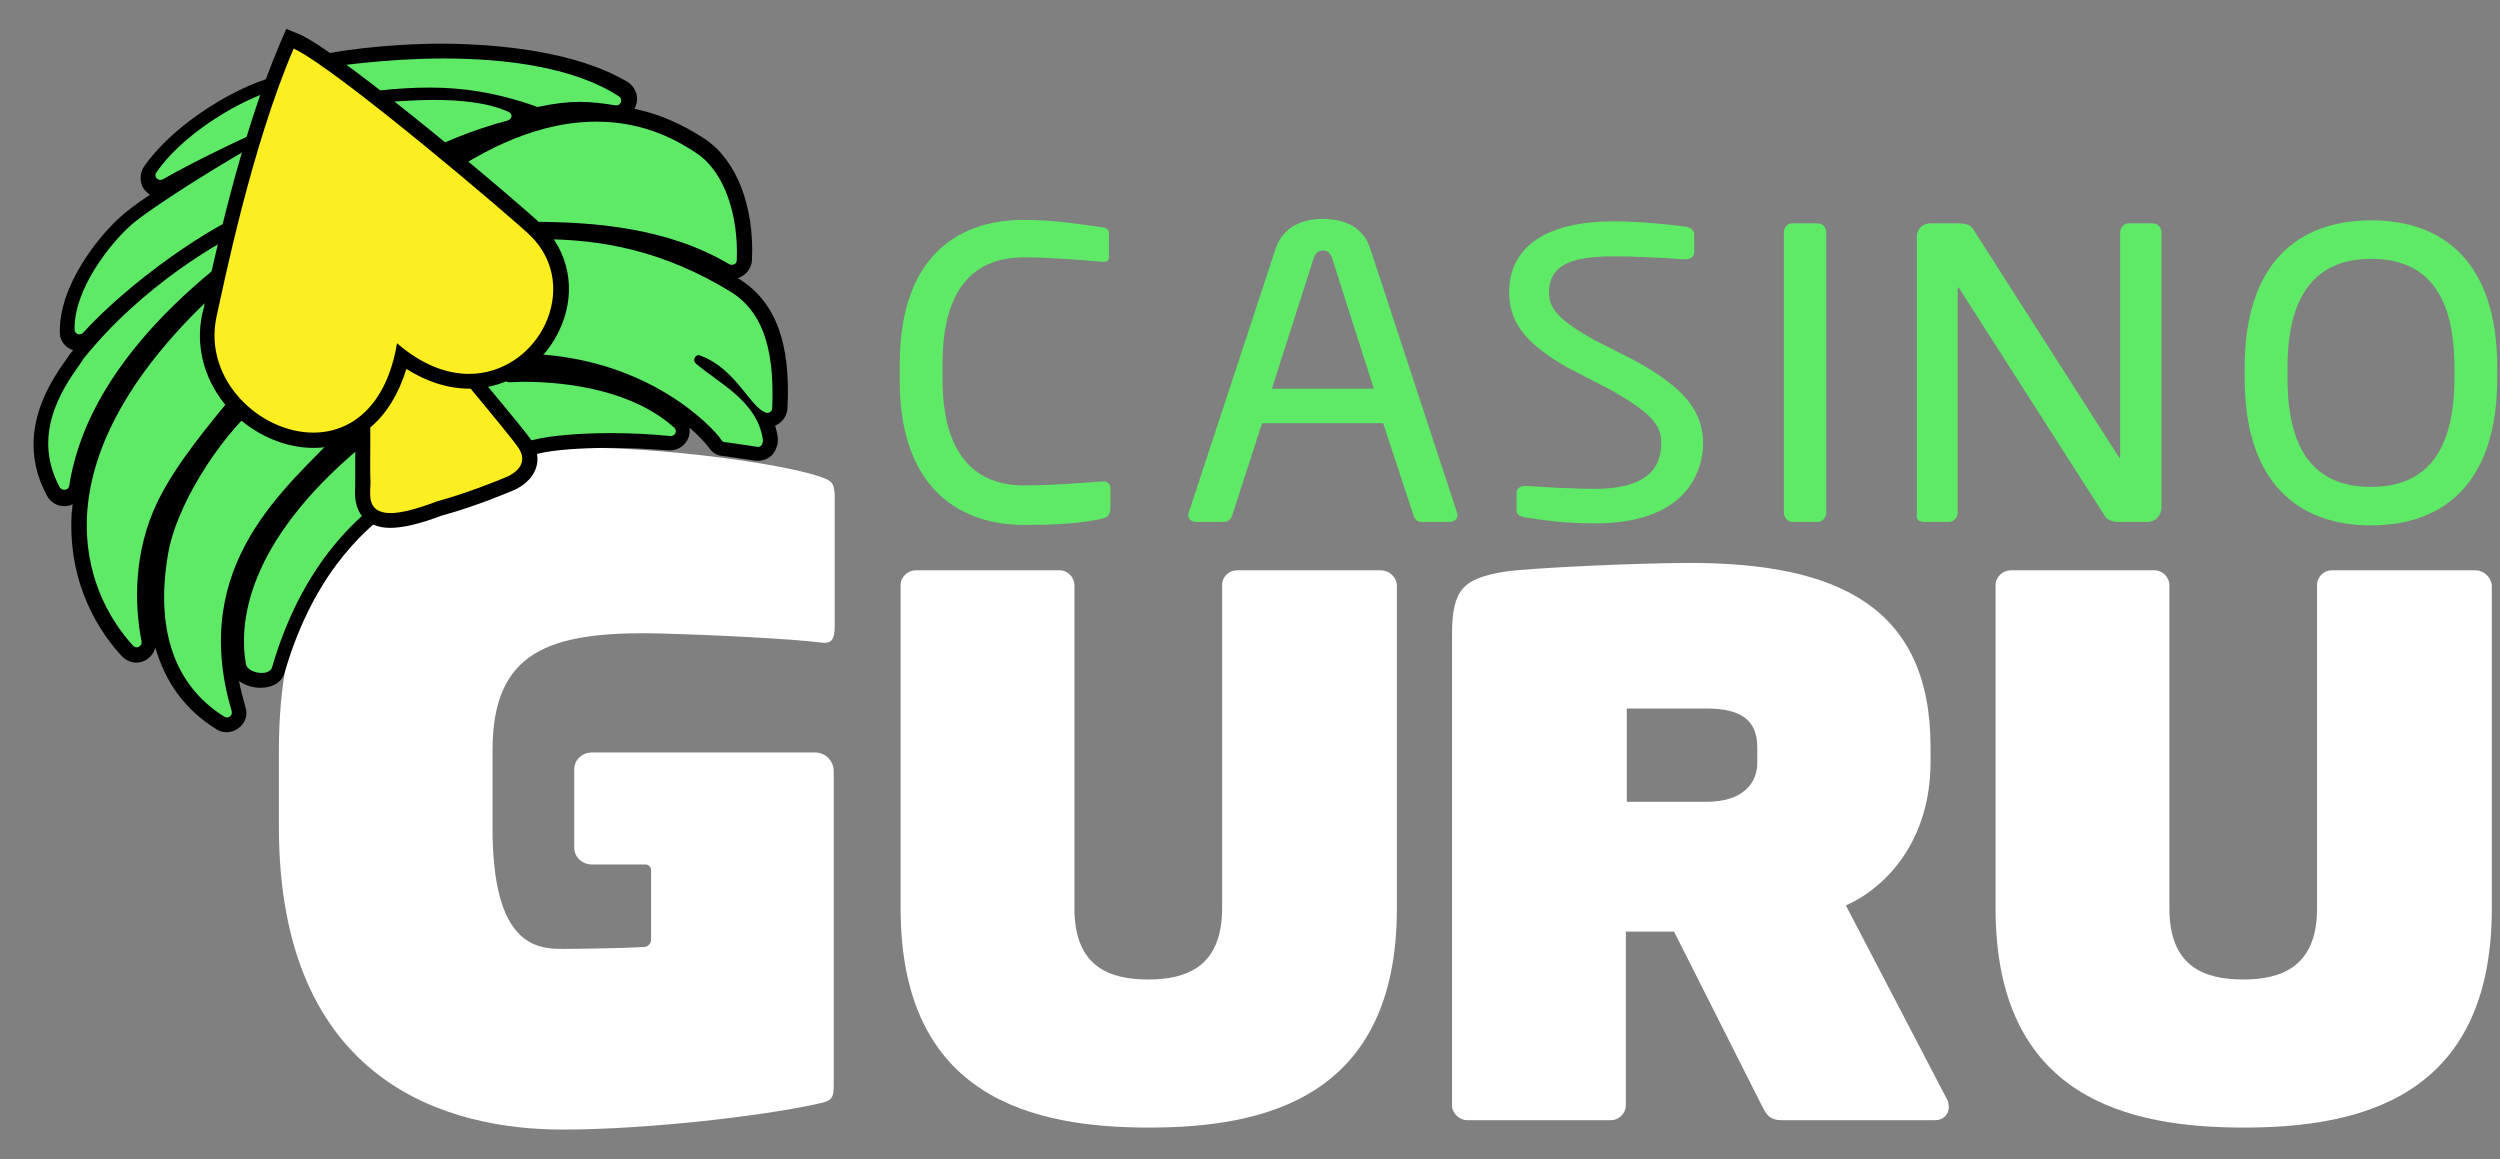
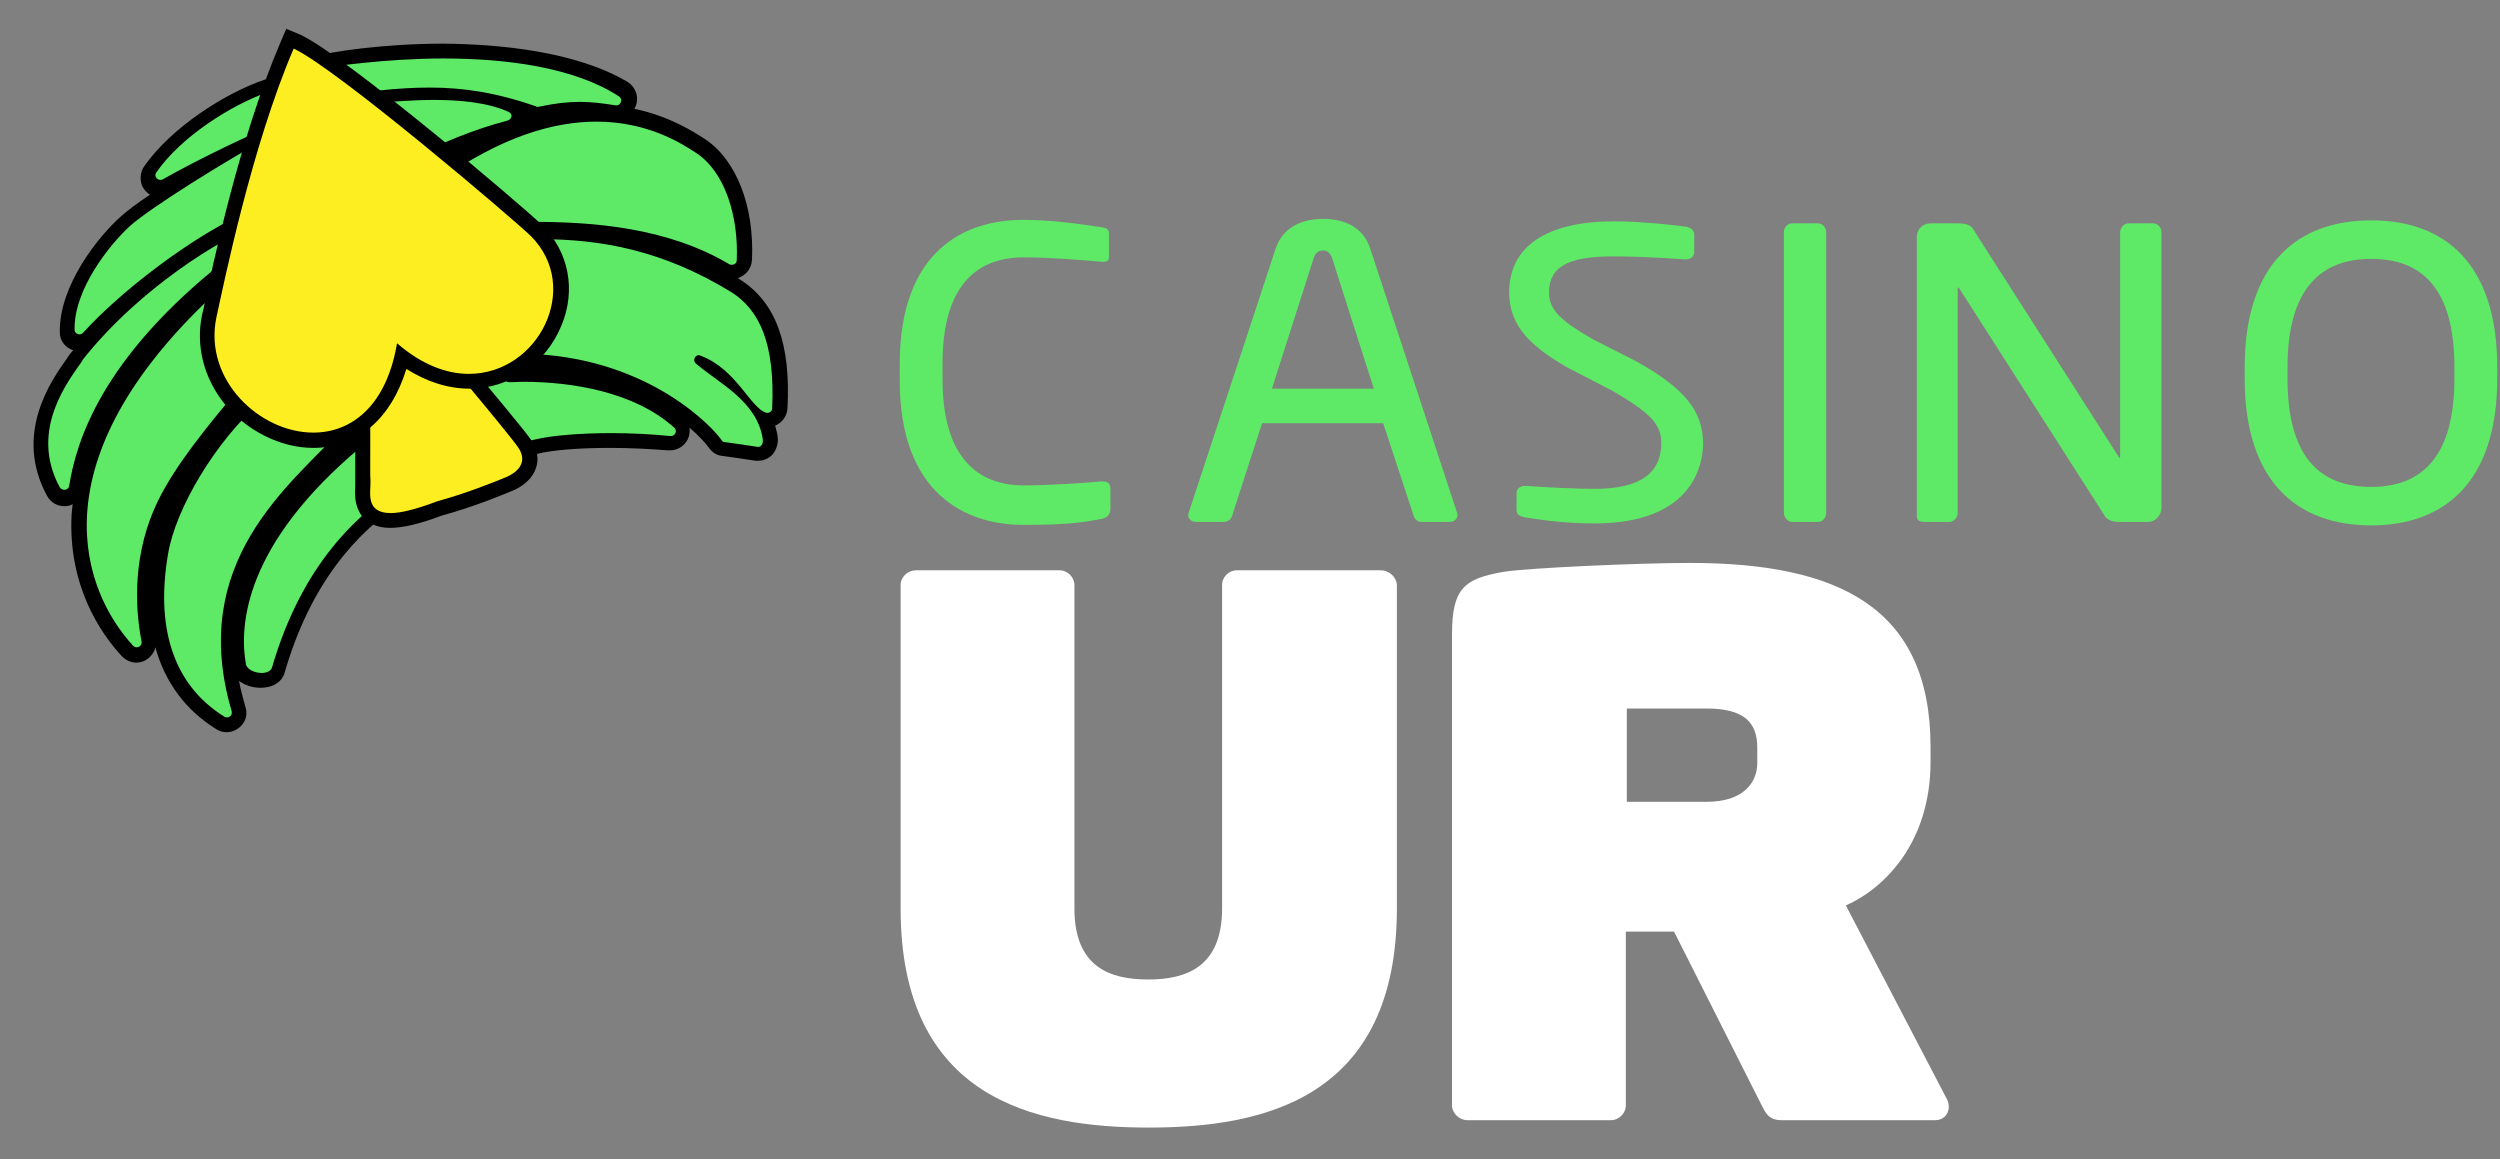
<svg xmlns="http://www.w3.org/2000/svg" width="69" height="32" viewBox="0 0 69 32" fill="none">
  <rect x="0" y="0" width="69" height="32" fill="#808080" stroke="none" />
  <path d="M30.389 14.323C29.846 14.432 29.343 14.487 28.242 14.487C26.653 14.487 24.832 13.629 24.832 10.495V10.059C24.832 6.885 26.653 6.068 28.242 6.068C29.058 6.068 29.846 6.19 30.403 6.272C30.525 6.286 30.607 6.327 30.607 6.436V7.089C30.607 7.171 30.58 7.226 30.457 7.226C30.444 7.226 30.43 7.226 30.416 7.226C29.955 7.185 29.003 7.103 28.256 7.103C26.992 7.103 26.014 7.839 26.014 10.032V10.468C26.014 12.634 26.992 13.397 28.256 13.397C28.99 13.397 29.914 13.329 30.389 13.288C30.403 13.288 30.43 13.288 30.444 13.288C30.58 13.288 30.648 13.356 30.648 13.492V14.024C30.648 14.228 30.539 14.296 30.389 14.323Z" fill="#5EE967" />
  <path d="M39.996 14.405H39.236C39.113 14.405 39.045 14.324 39.018 14.242L38.176 11.681H34.833L34.004 14.242C33.977 14.337 33.882 14.405 33.773 14.405H33.012C32.89 14.405 32.795 14.324 32.795 14.228C32.795 14.201 32.795 14.174 32.809 14.147L35.2 6.886C35.417 6.204 36.029 6.041 36.518 6.041C36.993 6.041 37.605 6.191 37.822 6.872L40.214 14.147C40.227 14.174 40.227 14.201 40.227 14.228C40.214 14.324 40.146 14.405 39.996 14.405ZM36.763 7.117C36.722 6.995 36.64 6.913 36.518 6.913C36.382 6.913 36.3 6.995 36.26 7.117L35.105 10.727H37.917L36.763 7.117Z" fill="#5EE967" />
  <path d="M50.172 14.406H49.465C49.343 14.406 49.234 14.283 49.234 14.147V6.409C49.234 6.286 49.33 6.164 49.465 6.164H50.172C50.294 6.164 50.403 6.273 50.403 6.409V14.147C50.403 14.283 50.308 14.406 50.172 14.406Z" fill="#5EE967" />
  <path d="M59.277 14.406H58.475C58.271 14.406 58.122 14.324 58.068 14.201L54.086 7.976C54.073 7.948 54.059 7.935 54.046 7.935C54.032 7.935 54.032 7.948 54.032 7.976V14.161C54.032 14.283 53.923 14.406 53.801 14.406H53.135C53.013 14.406 52.904 14.379 52.904 14.256V6.532C52.904 6.327 53.067 6.164 53.285 6.164H53.991C54.358 6.164 54.413 6.232 54.521 6.423L58.475 12.607L58.502 12.648C58.516 12.648 58.516 12.621 58.516 12.607V6.409C58.516 6.286 58.625 6.164 58.747 6.164H59.426C59.562 6.164 59.657 6.286 59.657 6.409V14.024C59.644 14.242 59.481 14.406 59.277 14.406Z" fill="#5EE967" />
  <path d="M65.445 14.501C63.421 14.501 61.953 13.316 61.953 10.441V10.142C61.953 7.267 63.421 6.082 65.445 6.082C67.47 6.082 68.924 7.267 68.924 10.142V10.441C68.924 13.302 67.47 14.501 65.445 14.501ZM67.742 10.142C67.742 7.976 66.858 7.145 65.445 7.145C64.046 7.145 63.135 7.976 63.135 10.142V10.441C63.135 12.607 64.018 13.438 65.445 13.438C66.845 13.438 67.742 12.607 67.742 10.441V10.142Z" fill="#5EE967" />
-   <path d="M22.494 13.112C21.407 12.785 18.431 12.349 15.768 12.349C12.494 12.349 7.697 13.479 7.697 20.713V22.811C7.697 29.923 12.399 31.176 15.524 31.176C17.834 31.176 20.986 30.808 22.494 30.481C22.943 30.386 23.011 30.358 23.011 29.936V21.285C23.011 20.999 22.779 20.768 22.494 20.768H20.782H18.459H16.339C16.067 20.768 15.85 20.972 15.85 21.231V23.397C15.85 23.656 16.067 23.86 16.339 23.86H17.82C17.902 23.86 17.97 23.928 17.97 24.01V25.931C17.97 26.04 17.888 26.135 17.779 26.135C17.209 26.176 15.727 26.19 15.537 26.19C14.804 26.19 13.594 26.095 13.594 22.866V20.713C13.594 18.002 15.102 17.403 18.255 17.485C19.777 17.526 21.869 17.634 22.616 17.73C22.956 17.784 23.038 17.662 23.038 17.28V13.657C23.011 13.33 22.997 13.261 22.494 13.112Z" fill="white" />
  <path d="M38.105 15.74H34.138C33.92 15.74 33.73 15.918 33.73 16.149V25.072C33.73 26.68 32.752 27.034 31.692 27.034C30.632 27.034 29.654 26.693 29.654 25.072V16.149C29.654 15.931 29.464 15.74 29.246 15.74H25.279C25.061 15.74 24.857 15.918 24.857 16.149V25.072C24.857 30.317 28.54 31.121 31.706 31.121C34.858 31.121 38.554 30.331 38.554 25.072V16.149C38.54 15.918 38.336 15.74 38.105 15.74Z" fill="white" />
-   <path d="M68.326 15.74H64.359C64.141 15.74 63.951 15.918 63.951 16.149V25.072C63.951 26.68 62.972 27.034 61.913 27.034C60.853 27.034 59.875 26.693 59.875 25.072V16.149C59.875 15.931 59.684 15.74 59.467 15.74H55.499C55.282 15.74 55.078 15.918 55.078 16.149V25.072C55.078 30.317 58.76 31.121 61.926 31.121C65.079 31.121 68.774 30.331 68.774 25.072V16.149C68.747 15.918 68.543 15.74 68.326 15.74Z" fill="white" />
  <path d="M50.946 24.991C52.047 24.5 53.283 23.22 53.283 21.027V20.618C53.283 16.763 50.742 15.537 46.639 15.537C45.239 15.537 42.196 15.673 41.503 15.782C40.402 15.972 40.076 16.245 40.076 17.512V30.508C40.076 30.726 40.28 30.917 40.497 30.917H44.465C44.682 30.917 44.873 30.726 44.873 30.508V25.713H46.204L48.623 30.508C48.731 30.713 48.813 30.917 49.166 30.917H53.419C53.609 30.917 53.786 30.781 53.786 30.549C53.786 30.481 53.773 30.399 53.732 30.331L50.946 24.991ZM48.501 21.054C48.501 21.612 48.106 22.13 47.101 22.13H44.9V19.555H47.101C48.134 19.555 48.501 19.937 48.501 20.632V21.054Z" fill="white" />
  <path d="M45.172 9.978L43.989 9.378C43.133 8.888 42.753 8.574 42.753 8.084C42.753 7.362 43.269 7.076 44.533 7.076C45.036 7.076 45.702 7.103 46.503 7.158H46.53C46.666 7.158 46.761 7.076 46.761 6.953V6.476C46.761 6.395 46.721 6.299 46.544 6.258C46.15 6.204 45.267 6.109 44.547 6.109C42.685 6.109 41.652 6.803 41.652 8.07C41.652 9.024 42.291 9.583 43.256 10.141L44.492 10.781C45.498 11.367 45.851 11.681 45.851 12.225C45.851 13.07 45.253 13.492 44.017 13.492C43.5 13.492 42.671 13.451 42.128 13.411H42.087C41.951 13.411 41.856 13.492 41.856 13.615V14.051C41.856 14.187 41.897 14.242 42.101 14.283H42.114C42.631 14.364 43.215 14.446 44.017 14.446C46.788 14.446 47.006 12.743 47.006 12.225C46.992 11.34 46.503 10.727 45.172 9.978Z" fill="#5EE967" />
  <path d="M6.258 20.033C6.19 20.033 6.136 20.019 6.082 19.978C4.628 19.065 4.044 17.444 4.424 15.264C4.655 13.929 5.824 12.036 7.074 10.932C7.59 10.483 8.052 10.115 8.473 9.829C8.419 9.733 8.364 9.611 8.324 9.515C8.256 9.638 8.161 9.747 8.065 9.842C7.604 10.278 7.4 10.374 7.237 10.374C7.223 10.374 7.209 10.374 7.196 10.374C7.169 10.401 7.074 10.483 6.829 10.796L6.788 10.837C5.878 11.927 5.022 12.962 4.533 13.984C3.826 15.455 3.962 16.94 4.111 17.703C4.125 17.798 4.111 17.907 4.044 17.976C3.976 18.057 3.88 18.098 3.785 18.098C3.69 18.098 3.609 18.057 3.541 17.989C1.72 16 1.258 12.404 5.484 8.289L5.511 8.276C6.122 7.772 6.938 7.186 7.4 6.873C7.386 6.832 7.386 6.777 7.386 6.736C7.128 6.913 6.802 7.131 6.394 7.418C3.921 9.366 2.495 11.423 2.155 13.507C2.128 13.671 1.992 13.793 1.829 13.793C1.706 13.793 1.598 13.725 1.53 13.616C0.66 12.036 1.652 10.633 2.073 10.033C2.101 9.992 2.141 9.938 2.155 9.911L2.168 9.897C3.772 7.867 6.095 6.491 6.911 6.178C7.06 6.123 7.209 6.069 7.345 6.042C7.345 6.014 7.345 5.987 7.345 5.96C6 6.423 3.745 8.031 2.495 9.406C2.427 9.475 2.345 9.515 2.25 9.515C2.073 9.515 1.924 9.379 1.91 9.189C1.87 7.962 2.943 6.668 3.514 6.151C3.867 5.837 4.845 5.183 5.878 4.557C5.443 4.775 4.995 5.006 4.641 5.211C4.587 5.238 4.533 5.251 4.478 5.251C4.356 5.251 4.234 5.183 4.179 5.074C4.125 4.965 4.125 4.829 4.207 4.734C4.927 3.698 6.367 2.786 7.427 2.418C7.522 2.391 7.631 2.363 7.739 2.363C7.943 2.363 8.174 2.418 8.405 2.54L8.623 2.513C8.609 2.5 8.609 2.5 8.595 2.486C8.5 2.363 8.46 2.2 8.487 2.05C8.514 1.927 8.595 1.818 8.718 1.791C9.234 1.641 10.674 1.423 12.291 1.423C13.8 1.423 15.878 1.614 17.264 2.513C17.387 2.595 17.441 2.745 17.4 2.895C17.359 3.044 17.224 3.14 17.074 3.14C17.061 3.14 17.033 3.14 17.02 3.14C16.734 3.085 16.422 3.044 16.069 3.044C15.729 3.044 15.376 3.085 14.968 3.181C14.941 3.181 14.914 3.194 14.9 3.194C14.859 3.194 14.819 3.194 14.791 3.181C14.628 3.126 14.465 3.072 14.316 3.031C14.384 3.099 14.411 3.181 14.411 3.276C14.397 3.412 14.302 3.535 14.153 3.576C13.297 3.794 12.318 4.189 11.734 4.529L12.087 4.884C13.65 3.767 15.145 3.208 16.558 3.208C18.052 3.208 19.003 3.835 19.411 4.107C20.213 4.625 20.688 5.864 20.634 7.268C20.62 7.445 20.485 7.595 20.294 7.595C20.24 7.595 20.172 7.581 20.118 7.54C18.419 6.532 16.381 6.396 14.791 6.396C14.438 6.396 14.085 6.409 13.786 6.409H13.65C13.677 6.437 13.704 6.478 13.718 6.532C14.18 6.505 14.601 6.478 14.982 6.478C17.033 6.478 18.705 6.941 20.39 7.976C21.3 8.562 21.68 9.638 21.599 11.355C21.585 11.532 21.436 11.682 21.273 11.682C21.245 11.682 21.218 11.682 21.191 11.668C21.259 11.818 21.313 11.995 21.341 12.172C21.354 12.295 21.327 12.404 21.245 12.499C21.177 12.567 21.096 12.608 21.001 12.608C20.987 12.608 20.974 12.608 20.947 12.608C20.539 12.54 20.39 12.526 20.009 12.472C19.887 12.458 19.819 12.363 19.792 12.322C19.493 11.886 17.767 10.21 14.832 10.033H14.819L14.329 10.401C14.384 10.401 14.438 10.401 14.492 10.401C15.552 10.401 17.536 10.578 18.8 11.722C18.895 11.818 18.936 11.954 18.881 12.09C18.827 12.226 18.705 12.308 18.555 12.308C18.541 12.308 18.528 12.308 18.528 12.308C18.012 12.254 17.454 12.226 16.911 12.226C16.069 12.226 15.294 12.295 14.846 12.39C14.751 12.417 14.628 12.444 14.479 12.472C12.903 12.785 9.193 13.534 7.739 18.548C7.685 18.725 7.508 18.834 7.264 18.834C6.978 18.834 6.68 18.698 6.639 18.425C6.449 17.294 6.598 14.992 9.859 12.254L9.71 11.981L9.587 12.117C9.424 12.295 9.234 12.472 9.044 12.676C7.604 14.134 5.62 16.123 6.652 19.637C6.68 19.747 6.666 19.842 6.598 19.937C6.462 19.978 6.367 20.033 6.258 20.033Z" fill="#5EE967" />
  <path d="M12.236 1.614C13.934 1.614 15.837 1.845 17.087 2.663C17.195 2.731 17.141 2.908 17.019 2.908C17.005 2.908 17.005 2.908 16.992 2.908C16.652 2.853 16.339 2.812 16 2.812C15.66 2.812 15.307 2.853 14.858 2.949C14.845 2.949 14.845 2.949 14.831 2.949C14.818 2.949 14.804 2.949 14.79 2.935C13.703 2.554 12.78 2.417 11.869 2.417C11.407 2.417 10.945 2.445 10.456 2.499C10.361 2.513 10.306 2.608 10.347 2.69L10.374 2.744C10.402 2.785 10.442 2.826 10.497 2.826C10.823 2.812 11.38 2.758 11.978 2.758C12.684 2.758 13.459 2.826 14.03 3.085C14.165 3.139 14.138 3.289 14.002 3.33C13.106 3.562 12.059 3.984 11.448 4.352C11.38 4.393 11.366 4.488 11.407 4.543L11.869 5.006C11.896 5.033 11.937 5.06 11.978 5.06C12.005 5.06 12.032 5.047 12.059 5.033C13.839 3.752 15.307 3.357 16.462 3.357C17.875 3.357 18.812 3.957 19.206 4.216C20.008 4.733 20.389 5.973 20.334 7.185C20.334 7.267 20.266 7.308 20.198 7.308C20.171 7.308 20.158 7.308 20.13 7.294C18.418 6.273 16.353 6.123 14.695 6.123C14.206 6.123 13.758 6.136 13.35 6.136C13.228 6.136 13.174 6.286 13.269 6.368L13.391 6.463C13.405 6.477 13.418 6.504 13.432 6.518L13.445 6.572C13.459 6.627 13.513 6.654 13.568 6.654C13.568 6.654 13.568 6.654 13.581 6.654C14.016 6.627 14.451 6.6 14.886 6.6C16.611 6.6 18.31 6.913 20.198 8.071C20.959 8.561 21.394 9.474 21.312 11.272C21.312 11.341 21.245 11.395 21.19 11.395C21.177 11.395 21.177 11.395 21.163 11.395C20.715 11.286 20.334 10.182 19.329 9.815C19.315 9.815 19.302 9.801 19.288 9.801C19.179 9.801 19.111 9.951 19.206 10.033C19.818 10.564 20.905 11.068 21.054 12.131C21.068 12.226 21.014 12.335 20.932 12.335H20.919C20.497 12.267 20.348 12.253 19.981 12.199C19.954 12.199 19.927 12.171 19.913 12.144C19.682 11.804 17.97 9.951 14.79 9.774C14.763 9.774 14.736 9.76 14.723 9.76L13.975 10.319C13.867 10.4 13.921 10.55 14.057 10.55C14.179 10.55 14.301 10.537 14.437 10.537C15.769 10.537 17.508 10.809 18.609 11.804C18.704 11.885 18.636 12.035 18.514 12.035H18.5C17.956 11.981 17.399 11.954 16.869 11.954C16 11.954 15.212 12.022 14.763 12.131C13.595 12.417 9.138 12.825 7.507 18.424C7.48 18.52 7.358 18.574 7.222 18.574C7.032 18.574 6.815 18.479 6.787 18.329C6.597 17.253 6.747 15.019 9.98 12.321C10.035 12.28 10.048 12.212 10.008 12.158C9.94 12.035 9.872 11.899 9.777 11.736C9.749 11.695 9.709 11.667 9.654 11.667C9.614 11.667 9.586 11.681 9.559 11.708C9.491 11.776 9.437 11.845 9.369 11.913C7.983 13.411 5.184 15.523 6.393 19.623C6.42 19.719 6.353 19.8 6.271 19.8C6.244 19.8 6.23 19.8 6.203 19.787C4.722 18.874 4.301 17.226 4.641 15.277C4.844 14.052 5.945 12.171 7.222 11.068C7.779 10.578 8.255 10.21 8.649 9.937C8.703 9.896 8.717 9.828 8.69 9.774C8.608 9.624 8.527 9.447 8.445 9.27C8.418 9.215 8.377 9.188 8.323 9.188C8.282 9.188 8.228 9.215 8.214 9.256C8.146 9.406 8.051 9.542 7.929 9.651C7.48 10.087 7.331 10.128 7.236 10.128C7.209 10.128 7.195 10.128 7.181 10.128C7.1 10.128 7.018 10.169 6.665 10.632C5.741 11.749 4.858 12.798 4.342 13.861C3.689 15.223 3.703 16.667 3.907 17.703C3.92 17.798 3.852 17.866 3.771 17.866C3.744 17.866 3.703 17.852 3.676 17.825C2.249 16.272 1.067 12.839 5.605 8.411C5.605 8.411 5.605 8.411 5.619 8.398C6.23 7.88 7.046 7.308 7.521 6.967C7.562 6.94 7.589 6.886 7.575 6.831C7.548 6.668 7.521 6.491 7.521 6.314C7.304 6.463 6.91 6.736 6.23 7.185C6.23 7.185 6.23 7.185 6.217 7.185C2.779 9.896 2.1 12.212 1.909 13.411C1.896 13.479 1.841 13.52 1.774 13.52C1.733 13.52 1.678 13.493 1.651 13.452C0.782 11.858 1.923 10.469 2.276 9.951C2.276 9.951 2.276 9.951 2.276 9.937C3.893 7.894 6.176 6.572 6.923 6.286C7.113 6.218 7.263 6.177 7.385 6.15C7.453 6.136 7.494 6.082 7.494 6.014C7.494 5.918 7.494 5.837 7.494 5.782C7.494 5.7 7.426 5.646 7.358 5.646C7.344 5.646 7.317 5.646 7.304 5.66C7.277 5.673 7.263 5.673 7.236 5.687C5.823 6.164 3.513 7.839 2.29 9.188C2.263 9.215 2.222 9.229 2.195 9.229C2.127 9.229 2.059 9.174 2.059 9.106C2.032 7.976 3.051 6.722 3.594 6.232C4.124 5.755 6.217 4.434 7.589 3.698C7.63 3.684 7.643 3.643 7.657 3.603C7.671 3.534 7.684 3.48 7.698 3.412C7.63 3.439 7.575 3.466 7.521 3.48C7.127 3.603 5.469 4.393 4.491 4.951C4.464 4.965 4.45 4.965 4.423 4.965C4.328 4.965 4.246 4.856 4.314 4.76C4.98 3.793 6.366 2.894 7.44 2.526C7.521 2.499 7.603 2.485 7.684 2.485C7.902 2.485 8.105 2.567 8.282 2.649C8.296 2.663 8.323 2.663 8.336 2.663H8.35L9.342 2.526L9.355 2.499C8.635 2.458 8.608 2.131 8.635 1.981C8.649 1.927 8.676 1.9 8.73 1.886C9.179 1.845 10.605 1.614 12.236 1.614ZM12.236 1.205C10.605 1.205 9.124 1.423 8.608 1.573C8.404 1.627 8.268 1.791 8.228 1.995C8.214 2.077 8.214 2.172 8.228 2.254C8.037 2.186 7.861 2.145 7.684 2.145C7.548 2.145 7.426 2.158 7.304 2.199C6.217 2.567 4.722 3.521 3.975 4.597C3.866 4.76 3.852 4.978 3.934 5.156C3.988 5.251 4.056 5.319 4.138 5.374C3.771 5.619 3.486 5.837 3.322 5.987C2.725 6.518 1.624 7.88 1.651 9.174C1.651 9.406 1.801 9.597 2.018 9.665C2.005 9.692 1.977 9.706 1.964 9.733C1.95 9.747 1.95 9.76 1.937 9.76C1.909 9.801 1.882 9.842 1.855 9.883C1.407 10.509 0.374 11.981 1.298 13.684C1.393 13.861 1.57 13.97 1.774 13.97C1.855 13.97 1.937 13.956 2.005 13.915C1.991 14.011 1.991 14.092 1.977 14.188C1.869 16.177 2.793 17.498 3.363 18.111C3.472 18.22 3.608 18.288 3.757 18.288C3.92 18.288 4.07 18.22 4.179 18.084C4.233 18.016 4.274 17.948 4.287 17.866C4.559 18.833 5.116 19.596 5.972 20.127C6.054 20.182 6.149 20.209 6.257 20.209C6.42 20.209 6.584 20.127 6.692 19.991C6.801 19.855 6.828 19.678 6.774 19.514C6.706 19.269 6.638 19.024 6.597 18.792C6.76 18.915 6.978 18.983 7.195 18.983C7.535 18.983 7.793 18.82 7.861 18.547C9.287 13.656 12.902 12.921 14.451 12.607C14.6 12.58 14.723 12.553 14.831 12.526C15.252 12.417 16.013 12.362 16.842 12.362C17.372 12.362 17.929 12.389 18.432 12.43C18.445 12.43 18.473 12.43 18.486 12.43C18.717 12.43 18.921 12.294 19.003 12.076C19.03 11.994 19.043 11.899 19.03 11.804C19.302 12.035 19.478 12.24 19.56 12.349C19.655 12.485 19.777 12.566 19.913 12.58C20.293 12.635 20.429 12.648 20.851 12.716C20.878 12.716 20.905 12.716 20.932 12.716C21.081 12.716 21.231 12.648 21.326 12.539C21.435 12.403 21.489 12.226 21.462 12.049C21.448 11.94 21.421 11.845 21.394 11.749C21.584 11.667 21.72 11.49 21.734 11.272C21.829 9.474 21.408 8.343 20.429 7.717C20.402 7.703 20.389 7.689 20.361 7.676C20.579 7.608 20.742 7.417 20.755 7.172C20.823 5.687 20.321 4.406 19.451 3.834C19.152 3.643 18.486 3.207 17.508 3.003C17.535 2.962 17.549 2.921 17.562 2.88C17.63 2.649 17.535 2.404 17.331 2.267C15.891 1.409 13.758 1.218 12.236 1.205ZM11.978 4.529C12.086 4.474 12.195 4.42 12.304 4.365C12.209 4.434 12.114 4.502 12.005 4.57L11.978 4.529Z" fill="black" />
  <path d="M10.782 14.351C10.524 14.351 10.32 14.283 10.184 14.147C9.98 13.943 9.994 13.643 10.007 13.425C10.007 13.371 10.007 13.33 10.007 13.289C9.994 13.166 9.994 12.976 10.007 12.676C10.007 12.022 10.007 10.932 9.939 9.256V9.134L10.035 9.066C10.116 9.011 10.809 8.548 11.244 8.548C11.421 8.548 11.529 8.63 11.584 8.698C11.652 8.78 11.937 9.12 12.29 9.542C13.133 10.537 14.274 11.913 14.491 12.213C14.668 12.458 14.654 12.662 14.627 12.798C14.546 13.098 14.247 13.262 14.084 13.33C14.043 13.343 13.105 13.752 12.168 13.997C11.556 14.242 11.108 14.351 10.782 14.351Z" fill="#FCEE21" />
  <path d="M11.231 8.766C11.312 8.766 11.367 8.779 11.408 8.834C11.639 9.12 14.003 11.913 14.302 12.349C14.601 12.785 14.234 13.057 13.976 13.166C13.717 13.275 12.875 13.616 12.073 13.834C11.462 14.065 11.054 14.161 10.783 14.161C10.062 14.161 10.239 13.561 10.225 13.289C10.198 12.907 10.266 11.695 10.144 9.256C10.144 9.243 10.85 8.766 11.231 8.766ZM11.231 8.357C10.769 8.357 10.103 8.779 9.913 8.902L9.723 9.025L9.736 9.256C9.818 10.932 9.818 12.022 9.804 12.676C9.804 12.975 9.804 13.166 9.804 13.302C9.804 13.329 9.804 13.37 9.804 13.425C9.791 13.643 9.777 14.011 10.035 14.297C10.212 14.474 10.456 14.569 10.769 14.569C11.122 14.569 11.584 14.46 12.196 14.229C13.16 13.97 14.098 13.561 14.139 13.547C14.342 13.466 14.696 13.261 14.804 12.88C14.859 12.703 14.859 12.43 14.641 12.117C14.438 11.831 13.486 10.687 12.427 9.433C12.073 9.011 11.788 8.67 11.72 8.589C11.652 8.493 11.503 8.357 11.231 8.357Z" fill="black" />
  <path d="M8.648 12.144C7.805 12.144 6.922 11.708 6.351 11C5.808 10.332 5.604 9.529 5.781 8.725L5.822 8.561C6.066 7.403 6.8 3.861 7.928 1.259L8.009 1.069L8.199 1.15C9.395 1.709 14.382 5.932 14.816 6.368C15.496 7.049 15.686 8.003 15.306 8.916C14.898 9.897 13.988 10.523 12.955 10.523C12.33 10.523 11.705 10.292 11.094 9.842C10.754 11.3 9.857 12.144 8.648 12.144Z" fill="#FCEE21" />
  <path d="M8.105 1.341C9.287 1.886 14.26 6.123 14.654 6.518C16.067 7.935 14.858 10.319 12.942 10.319C12.331 10.319 11.651 10.073 10.958 9.474C10.659 11.245 9.667 11.94 8.648 11.94C7.167 11.94 5.618 10.482 5.971 8.766C6.175 7.853 6.936 4.066 8.105 1.341ZM7.901 0.796L7.738 1.177C6.61 3.807 5.863 7.349 5.618 8.52L5.577 8.684C5.401 9.542 5.618 10.414 6.189 11.136C6.8 11.885 7.738 12.362 8.648 12.362C9.871 12.362 10.795 11.558 11.216 10.182C11.773 10.537 12.371 10.727 12.956 10.727C14.056 10.727 15.062 10.046 15.496 8.984C15.904 8.003 15.7 6.954 14.966 6.218C14.518 5.768 9.545 1.545 8.295 0.96L7.901 0.796Z" fill="black" />
</svg>